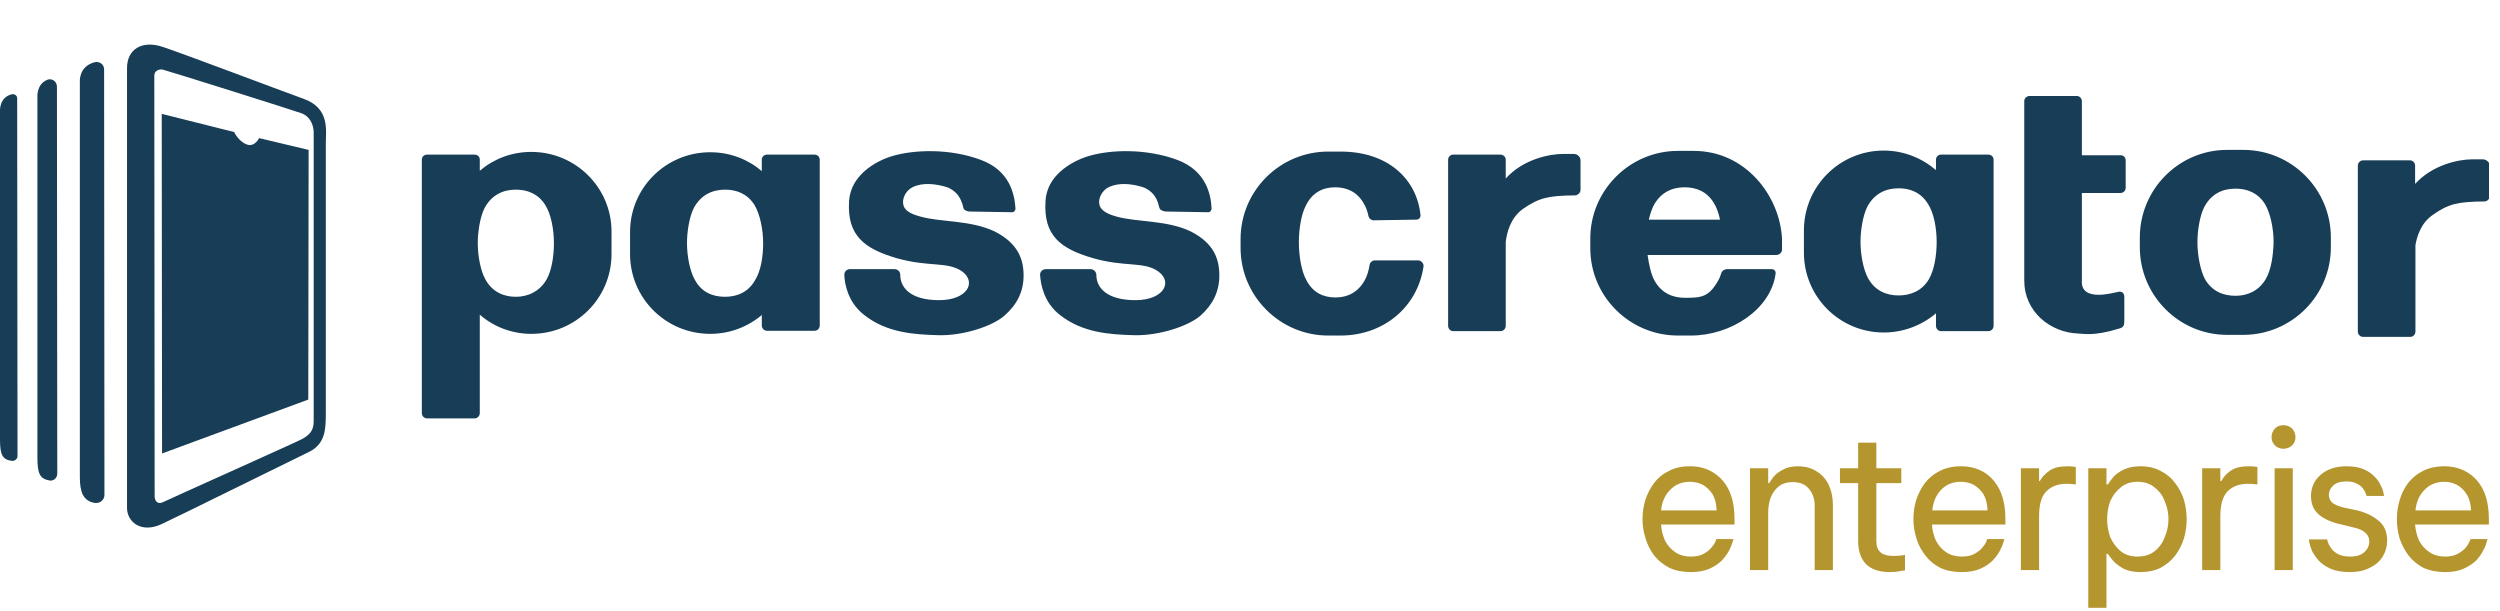
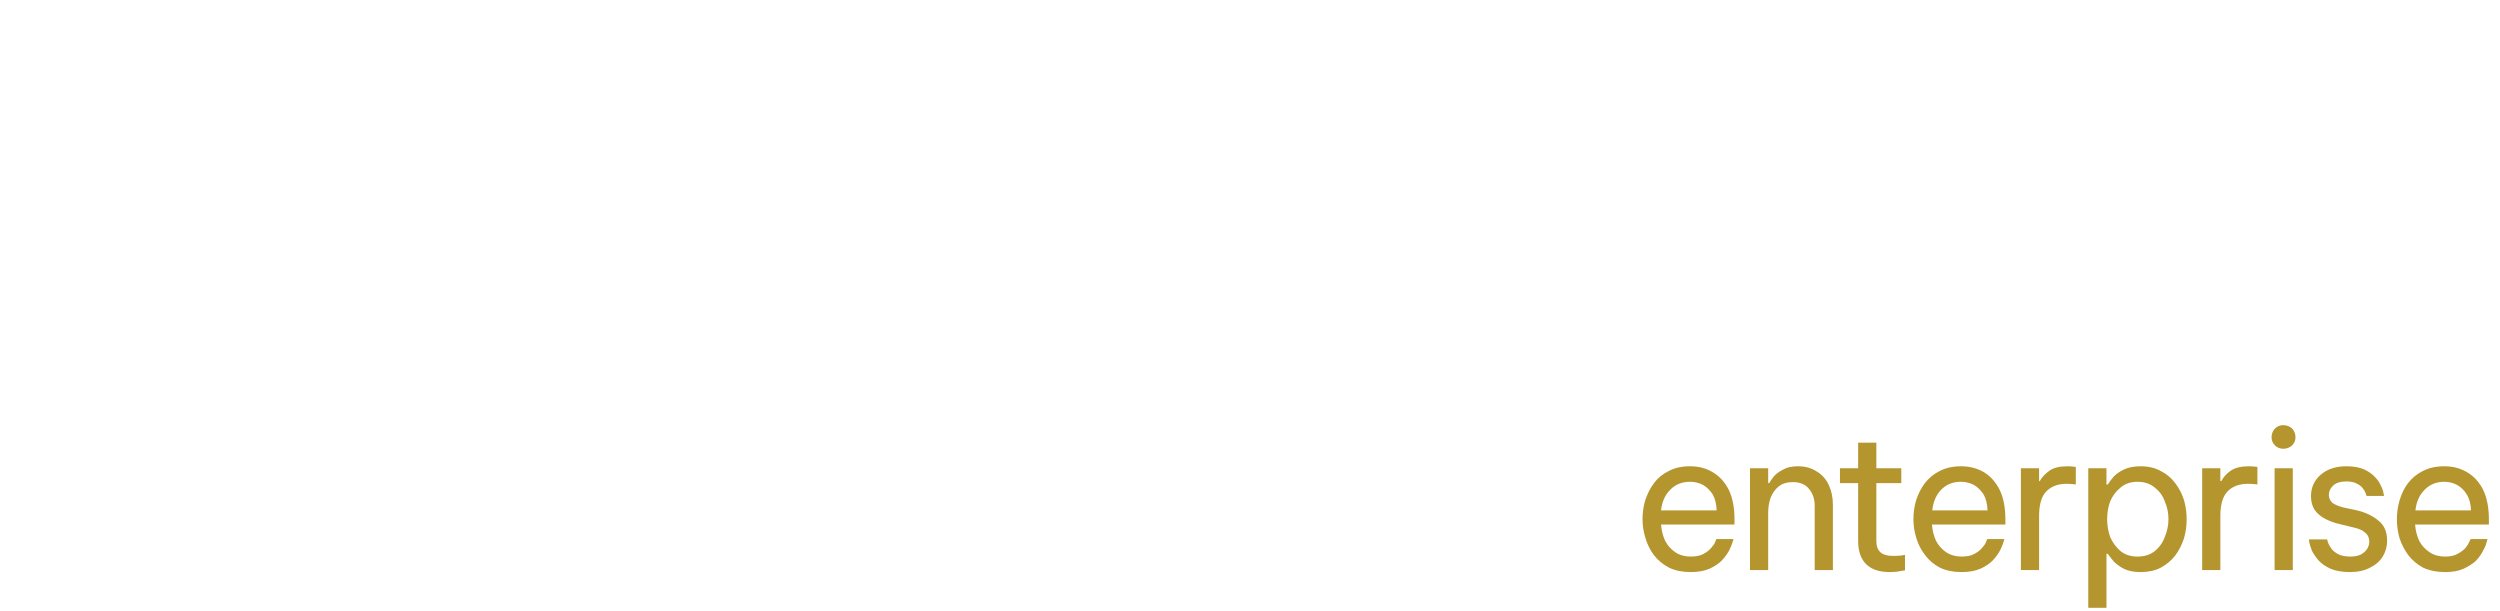
<svg xmlns="http://www.w3.org/2000/svg" viewBox="0 0 742 181" width="180" height="44">
  <title>passcreator-logo-enterprise</title>
  <defs>
    <clipPath clipPathUnits="userSpaceOnUse" id="cp1">
      <path d="m108.64 0h630.1l-0.01 124.28h-630.09z" />
    </clipPath>
    <clipPath clipPathUnits="userSpaceOnUse" id="cp2">
-       <path d="m0 13.04h108.64v143.4h-108.64z" />
-     </clipPath>
+       </clipPath>
  </defs>
  <style>		.s0 { fill: #183d57 } 		.s1 { fill: #b4952e } 	</style>
  <g id="Clip-Path" clip-path="url(#cp1)">
    <g>
-       <path fill-rule="evenodd" class="s0" d="m94.6 34.8v94.5c0 5.4-0.1 10.7-5.8 13.5-4.6 2.3-44 21.8-51.4 25.4-7.3 3.5-12.2-0.9-12.2-5.6v-154.4c0-6.6 5.3-9.9 12.7-7.3 7.5 2.5 39.4 14.6 48.8 18 9.4 3.4 7.9 11.1 7.9 15.9zm-4.2 97.3c0-2.3 0-100.2-0.1-101.8-0.1-2.7-1.4-5.1-3.9-6.1-1.8-0.7-46.6-14.9-48.6-15.4-1.3-0.4-3 0.4-3 2.1v147.5c0 1.2 0.8 3.2 3.1 2 2.4-1.1 47.6-21.4 48.7-22.2 2.5-1.5 3.8-2.8 3.8-6.1zm-19.1-99.3l17.3 4.2-0.1 87.6-51 18.8-0.1-119.1 25.2 6.4c0.6 1.3 2.5 3.9 4.9 4.5 2.4 0.6 3.8-2.4 3.8-2.4zm-57.5-26.6c1.7-0.5 3.5 0.8 3.5 2.5l0.1 149.2c0 1.7-1.5 3.1-3.2 2.9-4.4-0.6-5.5-4-5.5-9v-138.7c0 0-0.4-5.3 5.1-6.9zm-28.8 11.2c0.9-0.2 1.9 0.5 1.9 1.4l0.1 125.6c0 1-1 1.7-2 1.6-3.3-0.4-4.1-2.1-4.1-7.5v-115.2c0 0-0.4-4.8 4.1-5.9zm15.8-2.6l0.1 135.7c0 1.5-1.4 2.7-2.9 2.4-3.3-0.5-4.1-2.5-4.1-8.1v-126.4c0 0-0.3-4.2 3.2-6 1.7-0.8 3.7 0.5 3.7 2.4zm242.5 32.5v49.1c0 0.9-0.7 1.6-1.6 1.6h-14c-0.9 0-1.6-0.7-1.6-1.6v-3.1c-4.1 3.5-9.5 5.6-15.3 5.6-13.2 0-23.8-10.6-23.8-23.7v-6.5c0-13.1 10.6-23.7 23.8-23.7 5.9 0 11.2 2.1 15.3 5.6v-3.4c0-0.9 0.7-1.5 1.6-1.5h14c0.9 0 1.6 0.6 1.6 1.6zm-19.1 35.5c1.6-2.6 2.3-6.8 2.3-10.8 0-4-0.9-8.6-2.6-11.4-2.1-3.3-5.3-4.5-8.7-4.5-3.7 0-7.2 1.5-9.3 5.5-1.3 2.6-2 6.9-2 10.4 0 3.6 0.8 8.2 2.3 10.8 2 3.8 5.4 5.1 9 5.1 3.6 0 7-1.4 9-5.1zm367.5-35.5v49.2c0 0.9-0.7 1.6-1.6 1.6h-14c-0.8 0-1.5-0.7-1.5-1.6v-3.7c-4.1 3.5-9.6 5.7-15.5 5.7-13.1 0-23.7-10.6-23.7-23.7v-6.6c0-13.1 10.6-23.7 23.7-23.7 5.9 0 11.3 2.2 15.5 5.8v-3.1c0-0.9 0.7-1.5 1.5-1.5h14c0.9 0 1.6 0.6 1.6 1.6zm-19.1 35.2c1.5-2.7 2.2-6.9 2.2-10.9 0-4-0.8-8.6-2.6-11.3-2.1-3.4-5.3-4.6-8.7-4.6-3.7 0-7.2 1.5-9.3 5.5-1.3 2.6-2 7-2 10.4 0 3.7 0.8 8.2 2.3 10.9 2.1 3.7 5.5 5 9 5 3.5 0 7-1.3 9.1-5zm58.3-35.1v8.2c0 0.8-0.7 1.5-1.6 1.5h-11.4v25.9c-0.5 6.6 9.3 3.7 10.5 3.5 1-0.3 2.1-0.1 2.1 1.5 0 1.8 0 5 0 6.8 0 1.6-0.1 2.2-1.8 2.6-7.5 2.3-10.4 1.4-11.9 1.4-8.3-0.3-16-6.5-16-15.7v-53.3c0-0.8 0.7-1.5 1.6-1.5h14c0.8 0 1.5 0.7 1.5 1.5v16.1h11.3c1-0.1 1.7 0.6 1.7 1.5zm-449.4 21.3v6.5c0 13.1-10.6 23.7-23.8 23.7-5.8 0-11.2-2.1-15.3-5.7v29.2c0 0.9-0.7 1.6-1.6 1.6h-14c-0.9 0-1.6-0.7-1.6-1.6v-75.2c0-0.9 0.7-1.5 1.6-1.5h14c0.9 0 1.6 0.6 1.6 1.5v3.3c4.1-3.5 9.4-5.6 15.3-5.6 13.2 0 23.9 10.7 23.8 23.8zm-17.1 3.3c0-4-0.8-8.6-2.6-11.4-2.1-3.3-5.3-4.5-8.7-4.5-3.7 0-7.2 1.5-9.3 5.5-1.3 2.6-2 6.9-2 10.4 0 3.6 0.8 8.2 2.3 10.8 2.1 3.8 5.6 5.1 9 5.1 3.5 0 7-1.5 9.1-5.1 1.5-2.6 2.2-6.8 2.2-10.8zm527.4-1.7v2.9c0 14.3-11.6 26-26 26h-4.8c-14.3 0-25.9-11.7-25.9-26v-2.9c0-14.3 11.6-26 25.9-26h4.8c14.4 0 26 11.7 26 26zm-17 1.4c0-4-0.9-8.6-2.6-11.4-2.1-3.3-5.3-4.5-8.7-4.5-3.8 0-7.2 1.5-9.3 5.5-1.3 2.6-2 6.9-2 10.4 0 3.7 0.8 8.2 2.2 10.9 2.1 3.7 5.5 5 9.1 5 3.5 0 6.9-1.4 9-5 1.6-2.8 2.2-7 2.3-10.9zm-252.3 7.2c-1.8 12.2-12 20.5-24.6 20.5h-3.7c-14.3 0-26-11.7-26-26v-2.6c0-14.4 11.7-26 26-26h3.7c14.1 0 22.6 8.2 23.7 18.8 0.1 0.8-0.5 1.4-1.2 1.4l-12.7 0.2c-0.7 0-1.3-0.5-1.5-1.1-0.3-1.5-0.8-2.9-1.5-4-2-3.5-5.2-4.7-8.4-4.7-3.6 0-6.9 1.5-8.8 5.6-1.4 2.7-2 7.2-2 10.7 0 3.8 0.7 8.5 2.2 11.2 2 3.9 5.2 5.2 8.7 5.2 3.5 0 6.7-1.5 8.7-5.2 0.7-1.3 1.1-2.7 1.4-4.5 0.1-0.7 0.8-1.3 1.5-1.3h13.1c0.9 0.2 1.5 1 1.4 1.8zm106.4-8.2c0 0.1 0 3 0 3.2 0 0.9-0.8 1.6-1.8 1.6h-15.5-22.6c0.4 2.8 1 5.6 2 7.5 2.1 3.8 5.4 5.2 9.1 5.2 4.9 0 7.1-0.2 9.9-5.2 0.3-0.5 0.6-1.2 0.8-1.9 0.2-0.8 0.9-1.4 1.8-1.4h13.3c0.7 0 1.2 0.6 1.1 1.3-1.4 10.7-13.4 18.4-25.1 18.4h-3.9c-14.3 0-26-11.6-26-25.9v-2.9c0-14.3 11.7-26 26-26h4.7c15.5 0 25.6 13.5 26.2 26.1zm-39.5-5.7h21.1c-0.4-1.9-1-3.6-1.8-4.9-2.1-3.5-5.3-4.7-8.7-4.7-3.7 0-7.2 1.5-9.3 5.6-0.5 1.1-1 2.5-1.3 3.9zm-185.6 16.6c0 4.8-2 8.7-5.7 11.9-3.6 3.2-12.4 6-19.6 5.8-7.2-0.2-15.3-0.7-22-6-4.8-3.7-5.8-9.1-5.9-11.8-0.1-1 0.7-1.8 1.6-1.8h13.3c1 0 1.7 0.8 1.7 1.7 0 3.9 3.2 7.5 11.5 7.5 8.4 0 11.2-5.3 6.9-8.5-4.4-3.1-9.9-1.2-19.6-4-9.5-2.8-14.6-6.7-14-16.8 0.6-10.1 12.6-13.4 12.6-13.4 6.9-2.1 17.6-2.3 26.6 1.1 8.3 3.1 9.9 9.8 10.2 14.4 0 0.6-0.5 1.2-1.1 1.1l-12.4-0.2c-0.5 0-1.3-0.2-1.7-0.6-0.4-0.4-0.4-1.4-0.7-2 0-0.1 0-0.1-0.1-0.2-0.2-0.7-0.6-1.4-1.1-2.1-0.9-1.1-2.1-2-3.5-2.4-3-0.9-6.8-1.4-9.8 0-2 0.9-3.5 3.4-2.8 5.6 0.6 1.9 3.2 2.7 5 3.2 6 1.7 14.8 1 22 4.4 6.9 3.5 8.6 8.2 8.6 13.1zm58.1 0c0 4.8-2 8.7-5.6 11.9-3.7 3.2-12.5 6-19.7 5.8-7.2-0.2-15.3-0.7-22-6-4.8-3.7-5.7-9.1-5.9-11.8-0.1-1 0.7-1.8 1.7-1.8h13.3c0.9 0 1.7 0.8 1.7 1.7 0 3.9 3.2 7.5 11.6 7.5 8.3 0 11.2-5.3 6.8-8.5-4.3-3.1-9.9-1.2-19.5-4-9.6-2.8-14.6-6.7-14-16.8 0.5-10.1 12.6-13.4 12.6-13.4 6.8-2.1 17.5-2.3 26.6 1.1 8.2 3.1 9.9 9.8 10.1 14.4 0 0.6-0.5 1.2-1.1 1.1l-12.3-0.2c-0.6 0-1.3-0.2-1.8-0.6-0.4-0.4-0.5-1.4-0.7-2 0-0.1 0-0.1-0.1-0.2-0.2-0.7-0.6-1.4-1.1-2.1-0.9-1.1-2.1-2-3.5-2.4-3-0.9-6.7-1.4-9.8 0-2 0.9-3.5 3.4-2.8 5.6 0.7 1.9 3.3 2.7 5 3.2 6.1 1.7 14.9 1 22 4.4 6.9 3.5 8.5 8.2 8.5 13.1zm107.2-34.2v8.8c0 0.8-0.8 1.6-1.7 1.6-7.7 0.1-10.5 0.6-15.5 4.1-3.8 2.8-4.7 7.3-5 9.7v24.9c0 0.9-0.7 1.6-1.6 1.6h-14c-0.8 0-1.5-0.7-1.5-1.6v-49.3c0-0.8 0.7-1.5 1.5-1.5h14c0.9 0 1.6 0.7 1.6 1.5v5.6c5.1-5.7 12.9-7.3 17-7.3h3.2c1.1 0 2 0.9 2 1.9zm269.9 1.7v8.8c0 0.9-0.8 1.7-1.6 1.7-7.8 0.1-10.6 0.6-15.5 4.1-3.5 2.5-4.6 6.5-5 8.9v25.6c0 0.9-0.7 1.6-1.5 1.6h-14c-0.9 0-1.6-0.7-1.6-1.6v-49.2c0-0.9 0.7-1.6 1.6-1.6h13.9c0.8 0 1.5 0.7 1.5 1.6v5.4c5.2-5.7 12.9-7.3 17-7.3h3.2c1.1 0.1 2 1 2 2z" />
-     </g>
+       </g>
  </g>
  <g id="Clip-Path" clip-path="url(#cp2)">
    <g>
-       <path fill-rule="evenodd" class="s0" d="m96.7 42.5v79.9c0 4.7-0.1 9.1-4.9 11.5-4 1.9-37.5 18.5-43.7 21.4-6.3 3-10.4-0.7-10.4-4.7v-130.6c0-5.6 4.5-8.4 10.8-6.2 6.3 2.1 33.5 12.4 41.5 15.3 8 2.8 6.7 9.4 6.7 13.4zm-3.6 82.3c0-1.9 0-84.8 0-86.1-0.2-2.3-1.3-4.3-3.4-5.2-1.5-0.6-39.6-12.6-41.3-13-1.1-0.3-2.6 0.3-2.6 1.7l0.1 124.9c0 1 0.6 2.7 2.6 1.7 2-1 40.5-18.2 41.4-18.8 2.1-1.3 3.2-2.4 3.2-5.2zm-16.2-84l14.7 3.5-0.1 74.1-43.4 16-0.1-100.8 21.5 5.4c0.5 1.1 2.1 3.3 4.1 3.8 2.1 0.5 3.3-2 3.3-2zm-48.9-22.5c1.5-0.4 2.9 0.6 2.9 2.1l0.1 126.3c0 1.4-1.2 2.5-2.7 2.4-3.7-0.5-4.6-3.4-4.6-7.7v-117.3c0 0-0.4-4.5 4.3-5.8zm-24.5 9.5c0.8-0.2 1.6 0.4 1.6 1.1l0.1 106.3c0 0.8-0.8 1.5-1.7 1.4-2.8-0.4-3.5-1.8-3.5-6.4v-97.4c0 0-0.3-4.1 3.5-5zm13.4-2.3l0.1 114.9c0 1.3-1.2 2.3-2.4 2-2.8-0.5-3.5-2.1-3.5-6.9v-106.9c0 0-0.3-3.6 2.7-5 1.4-0.8 3.1 0.3 3.1 1.9zm206.2 27.6v41.5c0 0.7-0.6 1.3-1.3 1.3h-11.9c-0.7 0-1.3-0.6-1.3-1.3v-2.6c-3.6 3-8.2 4.7-13.1 4.7-11.2 0-20.2-8.9-20.2-20v-5.5c0-11.2 9-20.1 20.2-20.1 5 0 9.5 1.8 13.1 4.8v-2.9c0-0.7 0.6-1.3 1.3-1.3h11.9c0.7 0 1.3 0.6 1.3 1.4zm-16.2 30c1.4-2.2 2-5.8 2-9.2 0-3.3-0.8-7.2-2.3-9.6-1.7-2.8-4.5-3.8-7.4-3.8-3.1 0-6.1 1.2-7.9 4.6-1.1 2.2-1.7 5.9-1.7 8.8 0 3.1 0.7 7 2 9.2 1.7 3.2 4.6 4.3 7.6 4.3 3.1 0 6-1.2 7.7-4.3zm312.5-30v41.6c0 0.7-0.6 1.3-1.3 1.3h-11.9c-0.8 0-1.4-0.6-1.4-1.3v-3.2c-3.4 3-8.1 4.9-13.1 4.9-11.2 0-20.2-9-20.2-20.1v-5.5c0-11.1 9-20.1 20.2-20.1 5 0 9.6 1.8 13.1 4.9v-2.6c0-0.7 0.6-1.3 1.4-1.3h11.9c0.7 0 1.3 0.6 1.3 1.4zm-16.3 29.7c1.4-2.2 2-5.8 2-9.1 0-3.4-0.8-7.3-2.3-9.7-1.7-2.8-4.5-3.8-7.3-3.8-3.2 0-6.2 1.2-8 4.6-1.1 2.2-1.7 5.9-1.7 8.9 0 3 0.7 6.9 2 9.1 1.7 3.2 4.6 4.3 7.7 4.3 2.9 0 5.9-1.2 7.6-4.3zm49.6-29.7v6.9c0 0.8-0.6 1.4-1.3 1.4h-9.7v21.9c-0.4 5.6 7.9 3.1 8.9 2.9 0.9-0.2 1.8 0 1.8 1.3 0 1.5 0 4.2 0 5.7 0 1.4-0.1 1.9-1.5 2.3-6.4 1.9-8.9 1.2-10.1 1.1-7.1-0.2-13.6-5.4-13.6-13.2v-45.1c0-0.8 0.5-1.3 1.3-1.3h11.9c0.7 0 1.3 0.5 1.3 1.3v13.6h9.6c0.8-0.1 1.4 0.5 1.4 1.2zm-382.1 18.1v5.5c0 11.1-9 20-20.2 20-5 0-9.5-1.8-13.1-4.8v24.7c0 0.7-0.6 1.3-1.3 1.3h-11.9c-0.7 0-1.3-0.6-1.3-1.3v-63.6c0-0.7 0.6-1.3 1.3-1.3h11.9c0.7 0 1.3 0.6 1.3 1.3v2.8c3.5-3 8.1-4.8 13.1-4.8 11.2 0 20.2 9 20.2 20.2zm-14.5 2.7c0-3.3-0.7-7.2-2.2-9.6-1.8-2.8-4.5-3.8-7.4-3.8-3.2 0-6.2 1.2-7.9 4.6-1.1 2.2-1.7 5.9-1.7 8.8 0 3.1 0.6 7 1.9 9.2 1.8 3.2 4.7 4.3 7.7 4.3 2.9 0 5.9-1.2 7.7-4.3 1.3-2.2 1.9-5.8 1.9-9.2zm448.4-1.4v2.5c0 12.1-9.9 22-22.1 22h-4c-12.2 0-22.1-9.9-22.1-22v-2.5c0-12.1 9.9-21.9 22.1-21.9h4c12.2 0 22.1 9.8 22.1 21.9zm-14.5 1.2c0-3.4-0.7-7.3-2.2-9.6-1.7-2.8-4.5-3.8-7.4-3.8-3.2 0-6.1 1.2-7.9 4.6-1.1 2.2-1.7 5.9-1.7 8.8 0 3.1 0.7 6.9 2 9.2 1.7 3.2 4.6 4.3 7.6 4.3 3 0 6-1.3 7.7-4.3 1.4-2.3 1.9-5.9 1.9-9.2zm-214.5 6.1c-1.5 10.3-10.2 17.3-20.9 17.3h-3.1c-12.2 0-22.1-9.8-22.1-22v-2.2c0-12.1 9.9-22 22.1-22h3.1c12 0 19.2 6.9 20.2 16 0 0.6-0.5 1.2-1.1 1.2l-10.8 0.1c-0.5 0-1.1-0.4-1.2-0.9-0.3-1.3-0.8-2.5-1.3-3.4-1.7-3-4.4-4-7.1-4-3.1 0-6 1.3-7.6 4.8-1.1 2.3-1.6 6-1.6 9 0 3.3 0.6 7.2 1.8 9.5 1.7 3.2 4.5 4.4 7.4 4.4 3 0 5.7-1.3 7.4-4.4 0.6-1.1 1-2.3 1.2-3.8 0.1-0.6 0.7-1.1 1.3-1.1h11.1c0.8 0.1 1.4 0.8 1.2 1.5zm90.5-7c0 0.1 0 2.6 0 2.8 0 0.7-0.7 1.4-1.5 1.4h-13.2v-0.1l-19.2 0.1c0.3 2.3 0.8 4.7 1.7 6.3 1.8 3.2 4.6 4.3 7.7 4.3 4.1 0 6.1-0.1 8.4-4.3 0.3-0.5 0.5-1 0.7-1.6 0.2-0.7 0.8-1.2 1.5-1.2h11.4c0.5 0 1 0.5 0.9 1.1-1.2 9-11.4 15.6-21.3 15.6h-3.4c-12.2 0-22.1-9.9-22.1-22v-2.4c0-12.2 9.9-22 22.1-22h4c13.2 0 21.8 11.4 22.3 22zm-33.6-4.7h18c-0.4-1.7-0.9-3.1-1.6-4.2-1.8-3-4.5-4-7.4-4-3.1 0-6.1 1.3-7.9 4.8-0.4 0.9-0.8 2-1.1 3.3zm-157.8 14c0 4.1-1.7 7.4-4.8 10-3.2 2.8-10.6 5.1-16.8 5-6.1-0.2-13-0.6-18.6-5.1-4.1-3.2-4.9-7.7-5.1-10 0-0.8 0.6-1.5 1.4-1.5h11.3c0.9 0 1.4 0.7 1.4 1.4 0 3.3 2.8 6.4 9.9 6.4 7.1 0 9.5-4.5 5.8-7.2-3.7-2.6-8.4-1-16.6-3.4-8.1-2.3-12.4-5.6-11.9-14.2 0.4-8.6 10.7-11.4 10.7-11.4 5.8-1.7 14.9-1.9 22.6 1 7 2.6 8.4 8.3 8.7 12.1 0 0.5-0.5 1.1-1 1l-10.5-0.2c-0.4 0-1.2-0.1-1.5-0.5-0.3-0.4-0.3-1.2-0.6-1.7 0 0 0 0 0-0.1-0.3-0.6-0.6-1.2-1-1.8-0.7-0.9-1.8-1.7-3-2-2.5-0.8-5.7-1.2-8.3 0-1.7 0.7-3 2.8-2.4 4.7 0.5 1.6 2.8 2.2 4.2 2.7 5.2 1.5 12.7 0.9 18.7 3.7 6 3 7.4 6.9 7.4 11.1zm49.4 0c0 4.1-1.7 7.4-4.8 10-3.1 2.8-10.6 5.1-16.7 5-6.1-0.2-13-0.6-18.7-5.1-4.1-3.2-4.9-7.7-5-10-0.1-0.8 0.6-1.5 1.4-1.5h11.3c0.8 0 1.5 0.7 1.5 1.4 0 3.3 2.7 6.4 9.8 6.4 7.1 0 9.5-4.5 5.8-7.2-3.7-2.6-8.4-1-16.6-3.4-8.1-2.3-12.4-5.6-11.9-14.2 0.4-8.6 10.7-11.4 10.7-11.4 5.9-1.7 14.9-1.9 22.6 1 7 2.6 8.5 8.3 8.7 12.1 0 0.5-0.5 1.1-1 1l-10.5-0.2c-0.4 0-1.1-0.1-1.5-0.5-0.3-0.4-0.4-1.2-0.5-1.7 0 0 0 0-0.1-0.1-0.2-0.6-0.5-1.2-1-1.8-0.7-0.9-1.8-1.7-2.9-2-2.6-0.8-5.8-1.2-8.4 0-1.7 0.7-2.9 2.8-2.4 4.7 0.6 1.6 2.8 2.2 4.3 2.7 5.1 1.5 12.6 0.9 18.7 3.7 5.9 3 7.2 6.9 7.2 11.1zm91.1-28.9v7.4c0 0.7-0.6 1.4-1.4 1.4-6.6 0.1-8.9 0.5-13.1 3.4-3.3 2.4-4.1 6.2-4.3 8.2v21.1c0 0.7-0.6 1.3-1.4 1.3h-11.9c-0.7 0-1.3-0.6-1.3-1.3v-41.7c0-0.7 0.6-1.3 1.3-1.3h11.9c0.8 0 1.4 0.6 1.4 1.3v4.7c4.3-4.8 11-6.2 14.5-6.2h2.7c0.9 0 1.6 0.8 1.6 1.7zm229.6 1.4v7.5c0 0.7-0.7 1.4-1.4 1.4-6.6 0-9 0.5-13.2 3.4-3 2.1-3.9 5.5-4.2 7.6v21.7c0 0.7-0.6 1.3-1.3 1.3h-11.9c-0.8 0-1.4-0.6-1.4-1.3v-41.7c0-0.8 0.6-1.3 1.4-1.3h11.8c0.7 0 1.3 0.5 1.3 1.3v4.5c4.4-4.7 11-6.1 14.4-6.1h2.8c0.9 0.1 1.7 0.8 1.7 1.7z" />
+       <path fill-rule="evenodd" class="s0" d="m96.7 42.5v79.9c0 4.7-0.1 9.1-4.9 11.5-4 1.9-37.5 18.5-43.7 21.4-6.3 3-10.4-0.7-10.4-4.7v-130.6c0-5.6 4.5-8.4 10.8-6.2 6.3 2.1 33.5 12.4 41.5 15.3 8 2.8 6.7 9.4 6.7 13.4zm-3.6 82.3c0-1.9 0-84.8 0-86.1-0.2-2.3-1.3-4.3-3.4-5.2-1.5-0.6-39.6-12.6-41.3-13-1.1-0.3-2.6 0.3-2.6 1.7l0.1 124.9c0 1 0.6 2.7 2.6 1.7 2-1 40.5-18.2 41.4-18.8 2.1-1.3 3.2-2.4 3.2-5.2zm-16.2-84l14.7 3.5-0.1 74.1-43.4 16-0.1-100.8 21.5 5.4c0.5 1.1 2.1 3.3 4.1 3.8 2.1 0.5 3.3-2 3.3-2zm-48.9-22.5c1.5-0.4 2.9 0.6 2.9 2.1l0.1 126.3c0 1.4-1.2 2.5-2.7 2.4-3.7-0.5-4.6-3.4-4.6-7.7v-117.3c0 0-0.4-4.5 4.3-5.8zm-24.5 9.5c0.8-0.2 1.6 0.4 1.6 1.1l0.1 106.3c0 0.8-0.8 1.5-1.7 1.4-2.8-0.4-3.5-1.8-3.5-6.4v-97.4c0 0-0.3-4.1 3.5-5zm13.4-2.3l0.1 114.9c0 1.3-1.2 2.3-2.4 2-2.8-0.5-3.5-2.1-3.5-6.9v-106.9c0 0-0.3-3.6 2.7-5 1.4-0.8 3.1 0.3 3.1 1.9zm206.2 27.6v41.5c0 0.7-0.6 1.3-1.3 1.3h-11.9c-0.7 0-1.3-0.6-1.3-1.3v-2.6c-3.6 3-8.2 4.7-13.1 4.7-11.2 0-20.2-8.9-20.2-20v-5.5c0-11.2 9-20.1 20.2-20.1 5 0 9.5 1.8 13.1 4.8v-2.9c0-0.7 0.6-1.3 1.3-1.3h11.9c0.7 0 1.3 0.6 1.3 1.4zm-16.2 30c1.4-2.2 2-5.8 2-9.2 0-3.3-0.8-7.2-2.3-9.6-1.7-2.8-4.5-3.8-7.4-3.8-3.1 0-6.1 1.2-7.9 4.6-1.1 2.2-1.7 5.9-1.7 8.8 0 3.1 0.7 7 2 9.2 1.7 3.2 4.6 4.3 7.6 4.3 3.1 0 6-1.2 7.7-4.3zm312.5-30v41.6c0 0.7-0.6 1.3-1.3 1.3h-11.9c-0.8 0-1.4-0.6-1.4-1.3v-3.2v-5.5c0-11.1 9-20.1 20.2-20.1 5 0 9.6 1.8 13.1 4.9v-2.6c0-0.7 0.6-1.3 1.4-1.3h11.9c0.7 0 1.3 0.6 1.3 1.4zm-16.3 29.7c1.4-2.2 2-5.8 2-9.1 0-3.4-0.8-7.3-2.3-9.7-1.7-2.8-4.5-3.8-7.3-3.8-3.2 0-6.2 1.2-8 4.6-1.1 2.2-1.7 5.9-1.7 8.9 0 3 0.7 6.9 2 9.1 1.7 3.2 4.6 4.3 7.7 4.3 2.9 0 5.9-1.2 7.6-4.3zm49.6-29.7v6.9c0 0.8-0.6 1.4-1.3 1.4h-9.7v21.9c-0.4 5.6 7.9 3.1 8.9 2.9 0.9-0.2 1.8 0 1.8 1.3 0 1.5 0 4.2 0 5.7 0 1.4-0.1 1.9-1.5 2.3-6.4 1.9-8.9 1.2-10.1 1.1-7.1-0.2-13.6-5.4-13.6-13.2v-45.1c0-0.8 0.5-1.3 1.3-1.3h11.9c0.7 0 1.3 0.5 1.3 1.3v13.6h9.6c0.8-0.1 1.4 0.5 1.4 1.2zm-382.1 18.1v5.5c0 11.1-9 20-20.2 20-5 0-9.5-1.8-13.1-4.8v24.7c0 0.7-0.6 1.3-1.3 1.3h-11.9c-0.7 0-1.3-0.6-1.3-1.3v-63.6c0-0.7 0.6-1.3 1.3-1.3h11.9c0.7 0 1.3 0.6 1.3 1.3v2.8c3.5-3 8.1-4.8 13.1-4.8 11.2 0 20.2 9 20.2 20.2zm-14.5 2.7c0-3.3-0.7-7.2-2.2-9.6-1.8-2.8-4.5-3.8-7.4-3.8-3.2 0-6.2 1.2-7.9 4.6-1.1 2.2-1.7 5.9-1.7 8.8 0 3.1 0.6 7 1.9 9.2 1.8 3.2 4.7 4.3 7.7 4.3 2.9 0 5.9-1.2 7.7-4.3 1.3-2.2 1.9-5.8 1.9-9.2zm448.4-1.4v2.5c0 12.1-9.9 22-22.1 22h-4c-12.2 0-22.1-9.9-22.1-22v-2.5c0-12.1 9.9-21.9 22.1-21.9h4c12.2 0 22.1 9.8 22.1 21.9zm-14.5 1.2c0-3.4-0.7-7.3-2.2-9.6-1.7-2.8-4.5-3.8-7.4-3.8-3.2 0-6.1 1.2-7.9 4.6-1.1 2.2-1.7 5.9-1.7 8.8 0 3.1 0.7 6.9 2 9.2 1.7 3.2 4.6 4.3 7.6 4.3 3 0 6-1.3 7.7-4.3 1.4-2.3 1.9-5.9 1.9-9.2zm-214.5 6.1c-1.5 10.3-10.2 17.3-20.9 17.3h-3.1c-12.2 0-22.1-9.8-22.1-22v-2.2c0-12.1 9.9-22 22.1-22h3.1c12 0 19.2 6.9 20.2 16 0 0.6-0.5 1.2-1.1 1.2l-10.8 0.1c-0.5 0-1.1-0.4-1.2-0.9-0.3-1.3-0.8-2.5-1.3-3.4-1.7-3-4.4-4-7.1-4-3.1 0-6 1.3-7.6 4.8-1.1 2.3-1.6 6-1.6 9 0 3.3 0.6 7.2 1.8 9.5 1.7 3.2 4.5 4.4 7.4 4.4 3 0 5.7-1.3 7.4-4.4 0.6-1.1 1-2.3 1.2-3.8 0.1-0.6 0.7-1.1 1.3-1.1h11.1c0.8 0.1 1.4 0.8 1.2 1.5zm90.5-7c0 0.1 0 2.6 0 2.8 0 0.7-0.7 1.4-1.5 1.4h-13.2v-0.1l-19.2 0.1c0.3 2.3 0.8 4.7 1.7 6.3 1.8 3.2 4.6 4.3 7.7 4.3 4.1 0 6.1-0.1 8.4-4.3 0.3-0.5 0.5-1 0.7-1.6 0.2-0.7 0.8-1.2 1.5-1.2h11.4c0.5 0 1 0.5 0.9 1.1-1.2 9-11.4 15.6-21.3 15.6h-3.4c-12.2 0-22.1-9.9-22.1-22v-2.4c0-12.2 9.9-22 22.1-22h4c13.2 0 21.8 11.4 22.3 22zm-33.6-4.7h18c-0.4-1.7-0.9-3.1-1.6-4.2-1.8-3-4.5-4-7.4-4-3.1 0-6.1 1.3-7.9 4.8-0.4 0.9-0.8 2-1.1 3.3zm-157.8 14c0 4.1-1.7 7.4-4.8 10-3.2 2.8-10.6 5.1-16.8 5-6.1-0.2-13-0.6-18.6-5.1-4.1-3.2-4.9-7.7-5.1-10 0-0.8 0.6-1.5 1.4-1.5h11.3c0.9 0 1.4 0.7 1.4 1.4 0 3.3 2.8 6.4 9.9 6.4 7.1 0 9.5-4.5 5.8-7.2-3.7-2.6-8.4-1-16.6-3.4-8.1-2.3-12.4-5.6-11.9-14.2 0.4-8.6 10.7-11.4 10.7-11.4 5.8-1.7 14.9-1.9 22.6 1 7 2.6 8.4 8.3 8.7 12.1 0 0.5-0.5 1.1-1 1l-10.5-0.2c-0.4 0-1.2-0.1-1.5-0.5-0.3-0.4-0.3-1.2-0.6-1.7 0 0 0 0 0-0.1-0.3-0.6-0.6-1.2-1-1.8-0.7-0.9-1.8-1.7-3-2-2.5-0.8-5.7-1.2-8.3 0-1.7 0.7-3 2.8-2.4 4.7 0.5 1.6 2.8 2.2 4.2 2.7 5.2 1.5 12.7 0.9 18.7 3.7 6 3 7.4 6.9 7.4 11.1zm49.4 0c0 4.1-1.7 7.4-4.8 10-3.1 2.8-10.6 5.1-16.7 5-6.1-0.2-13-0.6-18.7-5.1-4.1-3.2-4.9-7.7-5-10-0.1-0.8 0.6-1.5 1.4-1.5h11.3c0.8 0 1.5 0.7 1.5 1.4 0 3.3 2.7 6.4 9.8 6.4 7.1 0 9.5-4.5 5.8-7.2-3.7-2.6-8.4-1-16.6-3.4-8.1-2.3-12.4-5.6-11.9-14.2 0.4-8.6 10.7-11.4 10.7-11.4 5.9-1.7 14.9-1.9 22.6 1 7 2.6 8.5 8.3 8.7 12.1 0 0.5-0.5 1.1-1 1l-10.5-0.2c-0.4 0-1.1-0.1-1.5-0.5-0.3-0.4-0.4-1.2-0.5-1.7 0 0 0 0-0.1-0.1-0.2-0.6-0.5-1.2-1-1.8-0.7-0.9-1.8-1.7-2.9-2-2.6-0.8-5.8-1.2-8.4 0-1.7 0.7-2.9 2.8-2.4 4.7 0.6 1.6 2.8 2.2 4.3 2.7 5.1 1.5 12.6 0.9 18.7 3.7 5.9 3 7.2 6.9 7.2 11.1zm91.1-28.9v7.4c0 0.7-0.6 1.4-1.4 1.4-6.6 0.1-8.9 0.5-13.1 3.4-3.3 2.4-4.1 6.2-4.3 8.2v21.1c0 0.7-0.6 1.3-1.4 1.3h-11.9c-0.7 0-1.3-0.6-1.3-1.3v-41.7c0-0.7 0.6-1.3 1.3-1.3h11.9c0.8 0 1.4 0.6 1.4 1.3v4.7c4.3-4.8 11-6.2 14.5-6.2h2.7c0.9 0 1.6 0.8 1.6 1.7zm229.6 1.4v7.5c0 0.7-0.7 1.4-1.4 1.4-6.6 0-9 0.5-13.2 3.4-3 2.1-3.9 5.5-4.2 7.6v21.7c0 0.7-0.6 1.3-1.3 1.3h-11.9c-0.8 0-1.4-0.6-1.4-1.3v-41.7c0-0.8 0.6-1.3 1.4-1.3h11.8c0.7 0 1.3 0.5 1.3 1.3v4.5c4.4-4.7 11-6.1 14.4-6.1h2.8c0.9 0.1 1.7 0.8 1.7 1.7z" />
    </g>
  </g>
  <path class="s1" d="m501.8 169.6q-3.7 0-6.4-1.3-2.7-1.4-4.5-3.7-1.7-2.3-2.5-5-0.9-2.8-0.9-5.7 0-2.9 0.8-5.6 0.9-2.8 2.6-5.1 1.7-2.3 4.4-3.6 2.6-1.4 6.3-1.4 3.9 0 6.8 1.8 3 1.8 4.7 5.2 1.7 3.5 1.7 8.8v1.5h-21.8q0.2 2.6 1.2 4.8 1.1 2.1 3 3.4 1.9 1.3 4.6 1.3 2.4 0 3.8-0.8 1.5-0.8 2.3-1.8 0.9-1 1.2-1.8 0.3-0.8 0.3-0.8h5.1q0 0-0.3 1-0.3 1-1 2.4-0.8 1.5-2.2 3-1.4 1.4-3.6 2.4-2.3 1-5.6 1zm-8.8-18.3h16.5q-0.1-2.9-1.2-4.8-1.2-1.8-2.9-2.8-1.8-0.9-3.8-0.9-3.6 0-5.9 2.4-2.3 2.3-2.7 6.1zm26.4 17.7v-30.2h5.4v4.4h0.3q0.4-0.7 1.3-1.9 1-1.2 2.8-2.1 1.7-1 4.4-1 3.3 0 5.7 1.6 2.3 1.4 3.5 4 1.2 2.6 1.2 5.8v19.4h-5.4v-19.1q0-3-1.7-5-1.6-2-4.8-2-2.6 0-4.2 1.3-1.6 1.3-2.4 3.4-0.7 2-0.7 4.4v17zm41.5 0.6q-4.7 0-7.1-2.4-2.3-2.4-2.3-6.8v-17.2h-5.4v-4.4h5.4v-7.6h5.4v7.6h7.4v4.4h-7.4v17.2q0 2.3 1.3 3.4 1.2 1 3.6 1 1.3 0 2.4-0.1 1.2-0.2 1.2-0.2v4.6q0 0-1.4 0.2-1.3 0.3-3.1 0.3zm21.3 0q-3.7 0-6.4-1.3-2.7-1.4-4.4-3.7-1.8-2.3-2.6-5-0.9-2.8-0.9-5.7 0-2.9 0.8-5.6 0.9-2.8 2.6-5.1 1.8-2.3 4.4-3.6 2.7-1.4 6.3-1.4 3.9 0 6.9 1.8 2.9 1.8 4.6 5.2 1.7 3.5 1.7 8.8v1.5h-21.8q0.2 2.6 1.2 4.8 1.1 2.1 3 3.4 2 1.3 4.6 1.3 2.4 0 3.8-0.8 1.5-0.8 2.3-1.8 0.9-1 1.2-1.8 0.3-0.8 0.3-0.8h5.1q0 0-0.3 1-0.3 1-1 2.4-0.8 1.5-2.2 3-1.4 1.4-3.6 2.4-2.3 1-5.6 1zm-8.7-18.3h16.4q-0.1-2.9-1.2-4.8-1.2-1.8-2.9-2.8-1.8-0.9-3.8-0.9-3.6 0-5.9 2.4-2.2 2.3-2.6 6.1zm26.3 17.7v-30.2h5.4v3.8h0.2q1-1.8 2.9-3.1 1.8-1.3 5.3-1.3 0.9 0 1.7 0.1 0.8 0.1 0.8 0.1v5.2q0 0-0.9-0.1-0.8-0.1-1.8-0.1-3.9 0-6.1 2.3-2.1 2.2-2.1 7.3v16zm20 11.2v-41.4h5.4v4.8h0.4q0.7-1.1 1.8-2.4 1.2-1.2 3.1-2.1 2-0.9 4.8-0.9 3.5 0 6 1.4 2.6 1.3 4.3 3.6 1.7 2.2 2.6 5 0.8 2.8 0.8 5.7 0 2.9-0.8 5.7-0.9 2.8-2.6 5.1-1.7 2.2-4.3 3.6-2.5 1.3-6 1.3-2.8 0-4.8-0.9-1.9-1-3.1-2.2-1.1-1.3-1.8-2.3h-0.4v16zm5.6-26.3q0 2.7 0.9 5.3 1.1 2.5 3.1 4.2 2 1.6 5 1.6 3.1 0 5.1-1.6 2.1-1.7 3-4.2 1.1-2.6 1.1-5.3 0-2.8-1.1-5.3-0.9-2.5-3-4.1-2-1.7-5.1-1.7-3 0-5 1.7-2 1.6-3.1 4.1-0.9 2.5-0.9 5.3zm28.2 15.1v-30.2h5.4v3.8h0.3q0.9-1.8 2.8-3.1 1.9-1.3 5.3-1.3 1 0 1.8 0.1 0.8 0.1 0.8 0.1v5.2q0 0-0.9-0.1-0.9-0.1-1.9-0.1-3.9 0-6.1 2.3-2.1 2.2-2.1 7.3v16zm24.1-36q-1.5 0-2.5-1-1-1-1-2.4 0-1.5 1-2.6 1-1 2.5-1 1.5 0 2.6 1 1 1.1 1 2.6 0 1.4-1 2.4-1.1 1-2.6 1zm-2.6 36v-30.2h5.4v30.2zm22.4 0.6q-3.5 0-5.8-1-2.2-1-3.5-2.4-1.3-1.5-2-2.9-0.6-1.5-0.8-2.5-0.1-0.9-0.1-0.9h5.4q0 0 0.2 0.8 0.2 0.7 0.9 1.7 0.6 1 2 1.8 1.4 0.8 3.8 0.8 2.7 0 4.1-1.3 1.5-1.3 1.5-3.2 0-1.6-1.2-2.6-1.1-1-3.3-1.5l-4.1-1q-2.3-0.5-4.3-1.5-2-1-3.2-2.6-1.2-1.7-1.2-4.2 0-3.9 2.9-6.4 2.9-2.5 7.6-2.5 3.1 0 5.2 0.9 2 0.9 3.2 2.2 1.3 1.3 1.8 2.6 0.7 1.3 0.8 2.2 0.2 0.9 0.2 0.9h-5.2q0 0-0.2-0.6-0.2-0.7-0.8-1.5-0.6-0.9-1.8-1.5-1.2-0.7-3.2-0.7-2.7 0-4 1.3-1.2 1.2-1.2 2.7 0 1.4 1.1 2.4 1.2 0.8 3.1 1.3l4.2 0.9q3.8 0.9 6.4 3.1 2.5 2 2.5 5.9 0 2.5-1.3 4.7-1.3 2.1-3.8 3.3-2.4 1.3-5.9 1.3zm28.2 0q-3.7 0-6.5-1.3-2.6-1.4-4.4-3.7-1.7-2.3-2.6-5-0.8-2.8-0.8-5.7 0-2.9 0.8-5.6 0.8-2.8 2.5-5.1 1.8-2.3 4.4-3.6 2.7-1.4 6.4-1.4 3.8 0 6.8 1.8 3 1.8 4.7 5.2 1.7 3.5 1.7 8.8v1.5h-21.9q0.2 2.6 1.2 4.8 1.1 2.1 3.1 3.4 1.9 1.3 4.6 1.3 2.3 0 3.7-0.8 1.5-0.8 2.4-1.8 0.8-1 1.1-1.8 0.4-0.8 0.4-0.8h5q0 0-0.3 1-0.2 1-1 2.4-0.7 1.5-2.1 3-1.5 1.4-3.7 2.4-2.2 1-5.5 1zm-8.8-18.3h16.5q-0.1-2.9-1.3-4.8-1.1-1.8-2.9-2.8-1.8-0.9-3.7-0.9-3.6 0-5.9 2.4-2.3 2.3-2.7 6.1z" />
</svg>